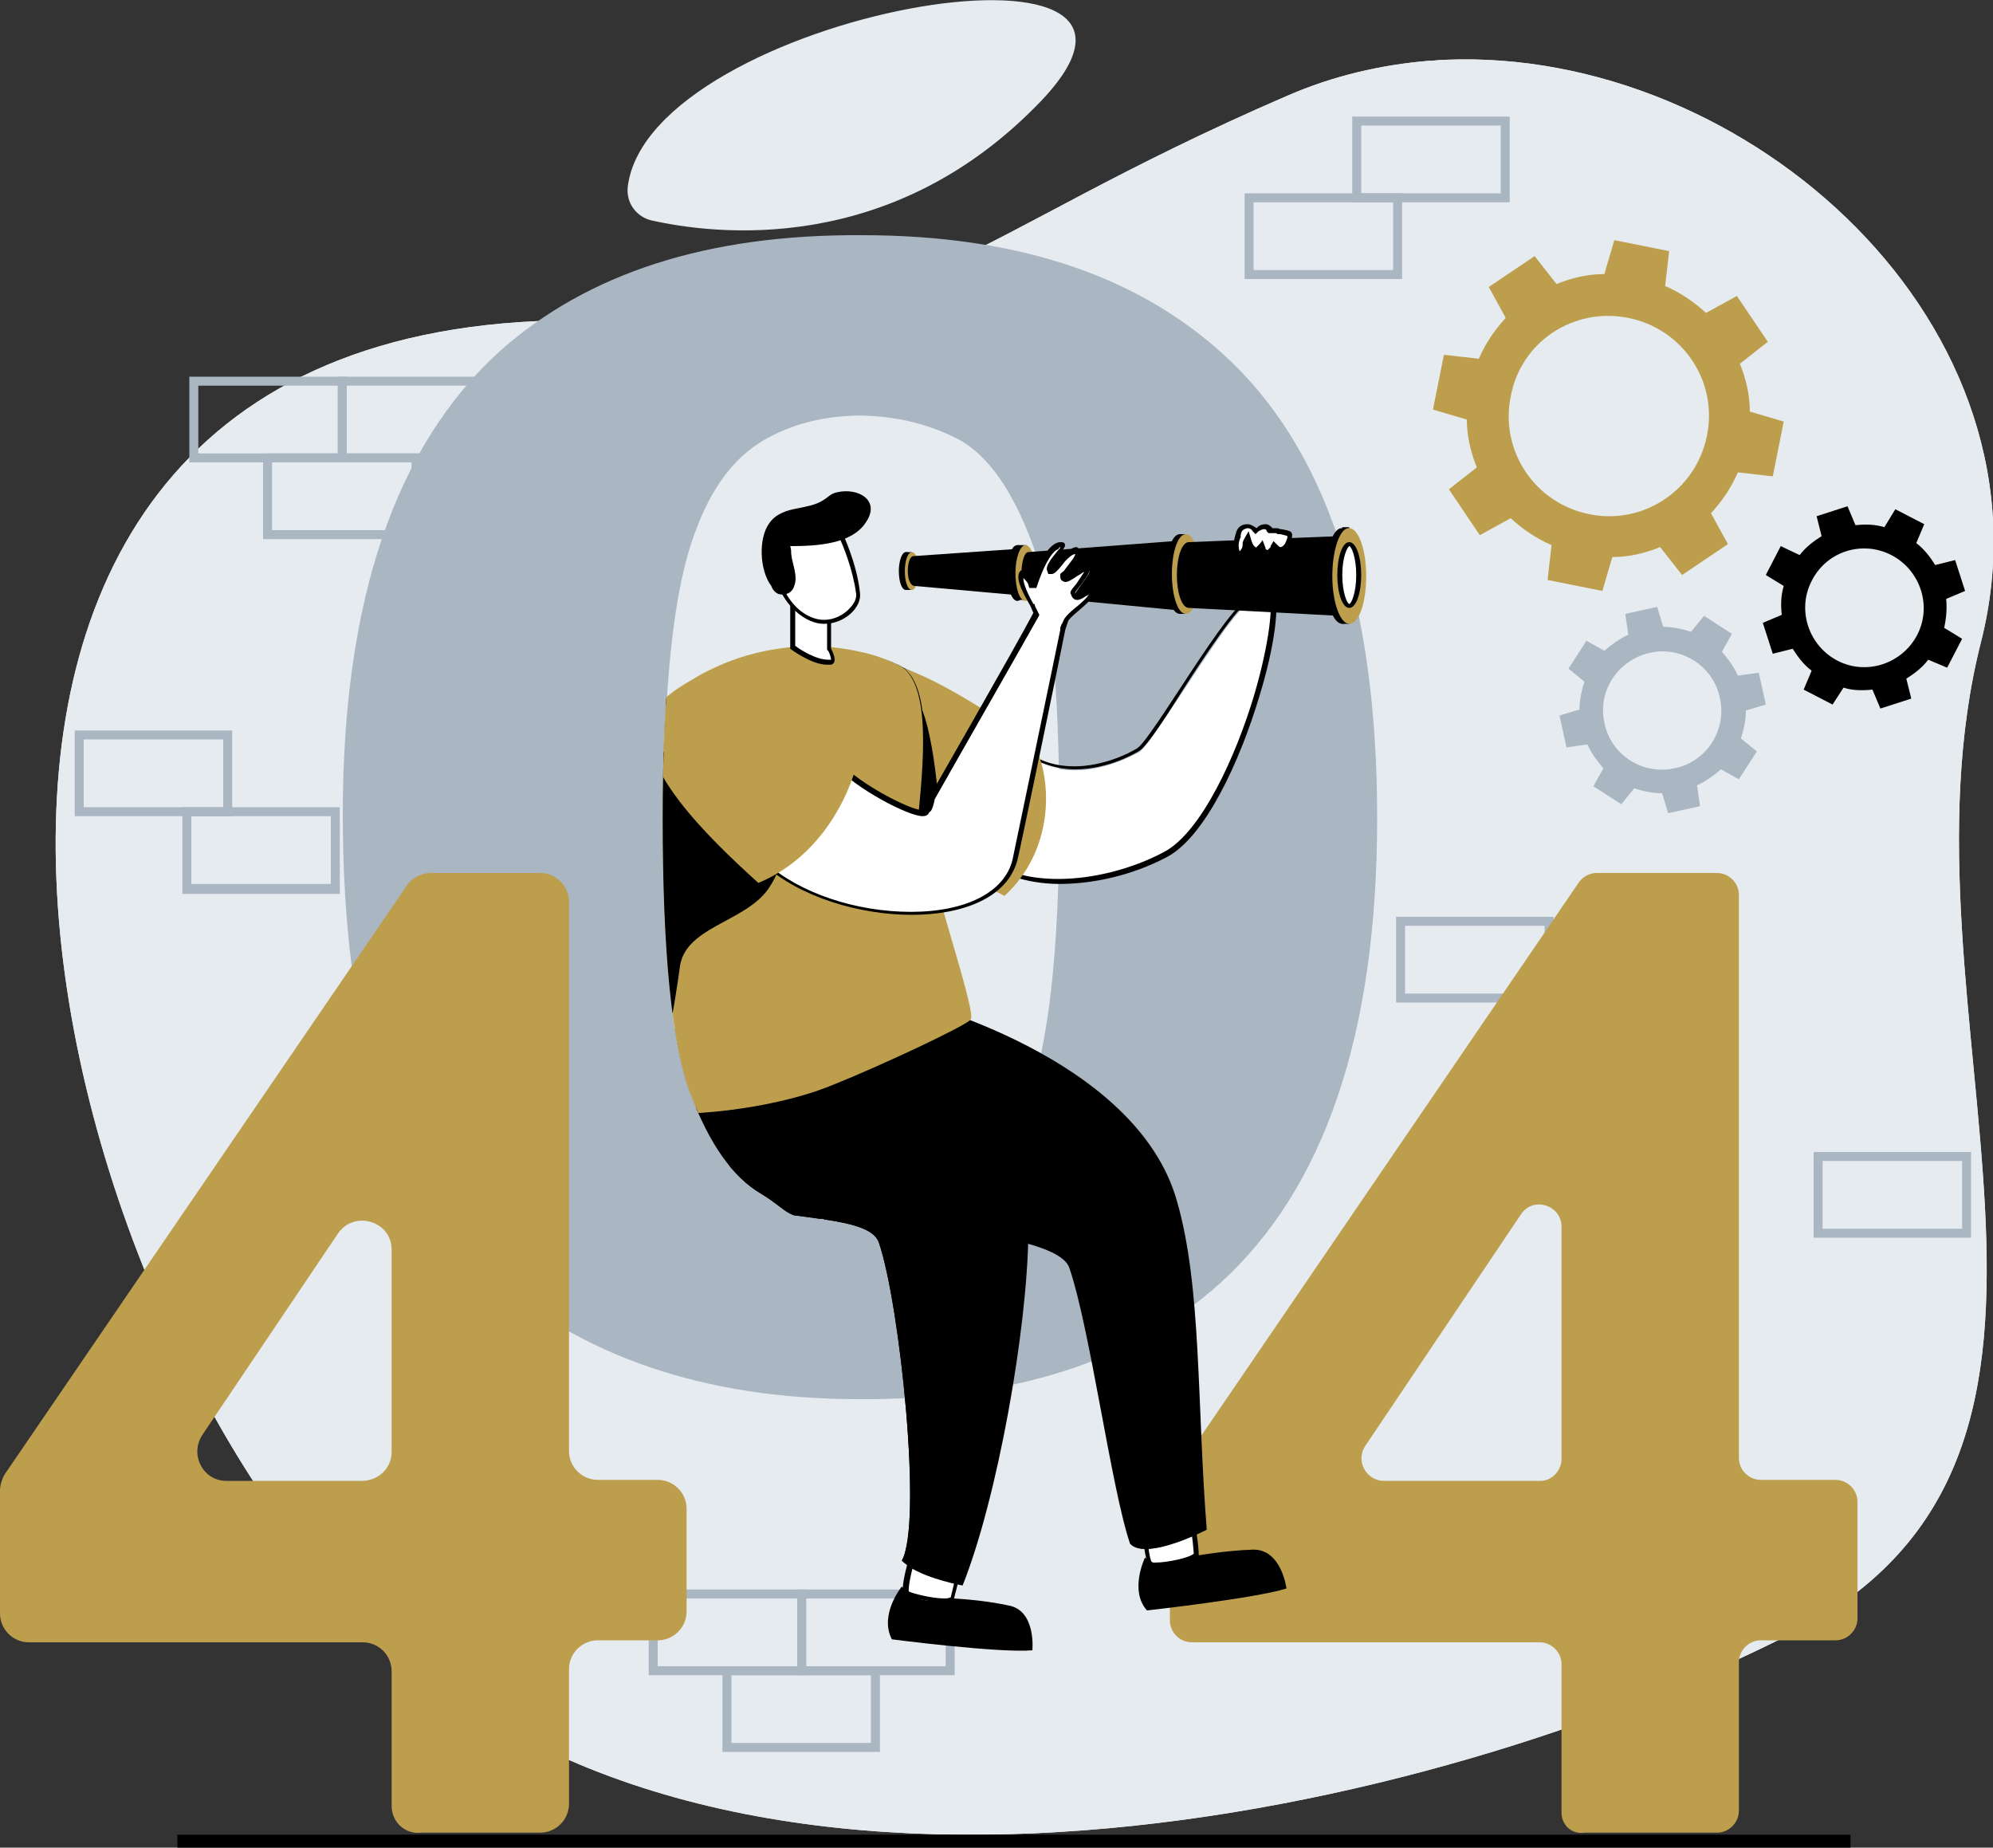
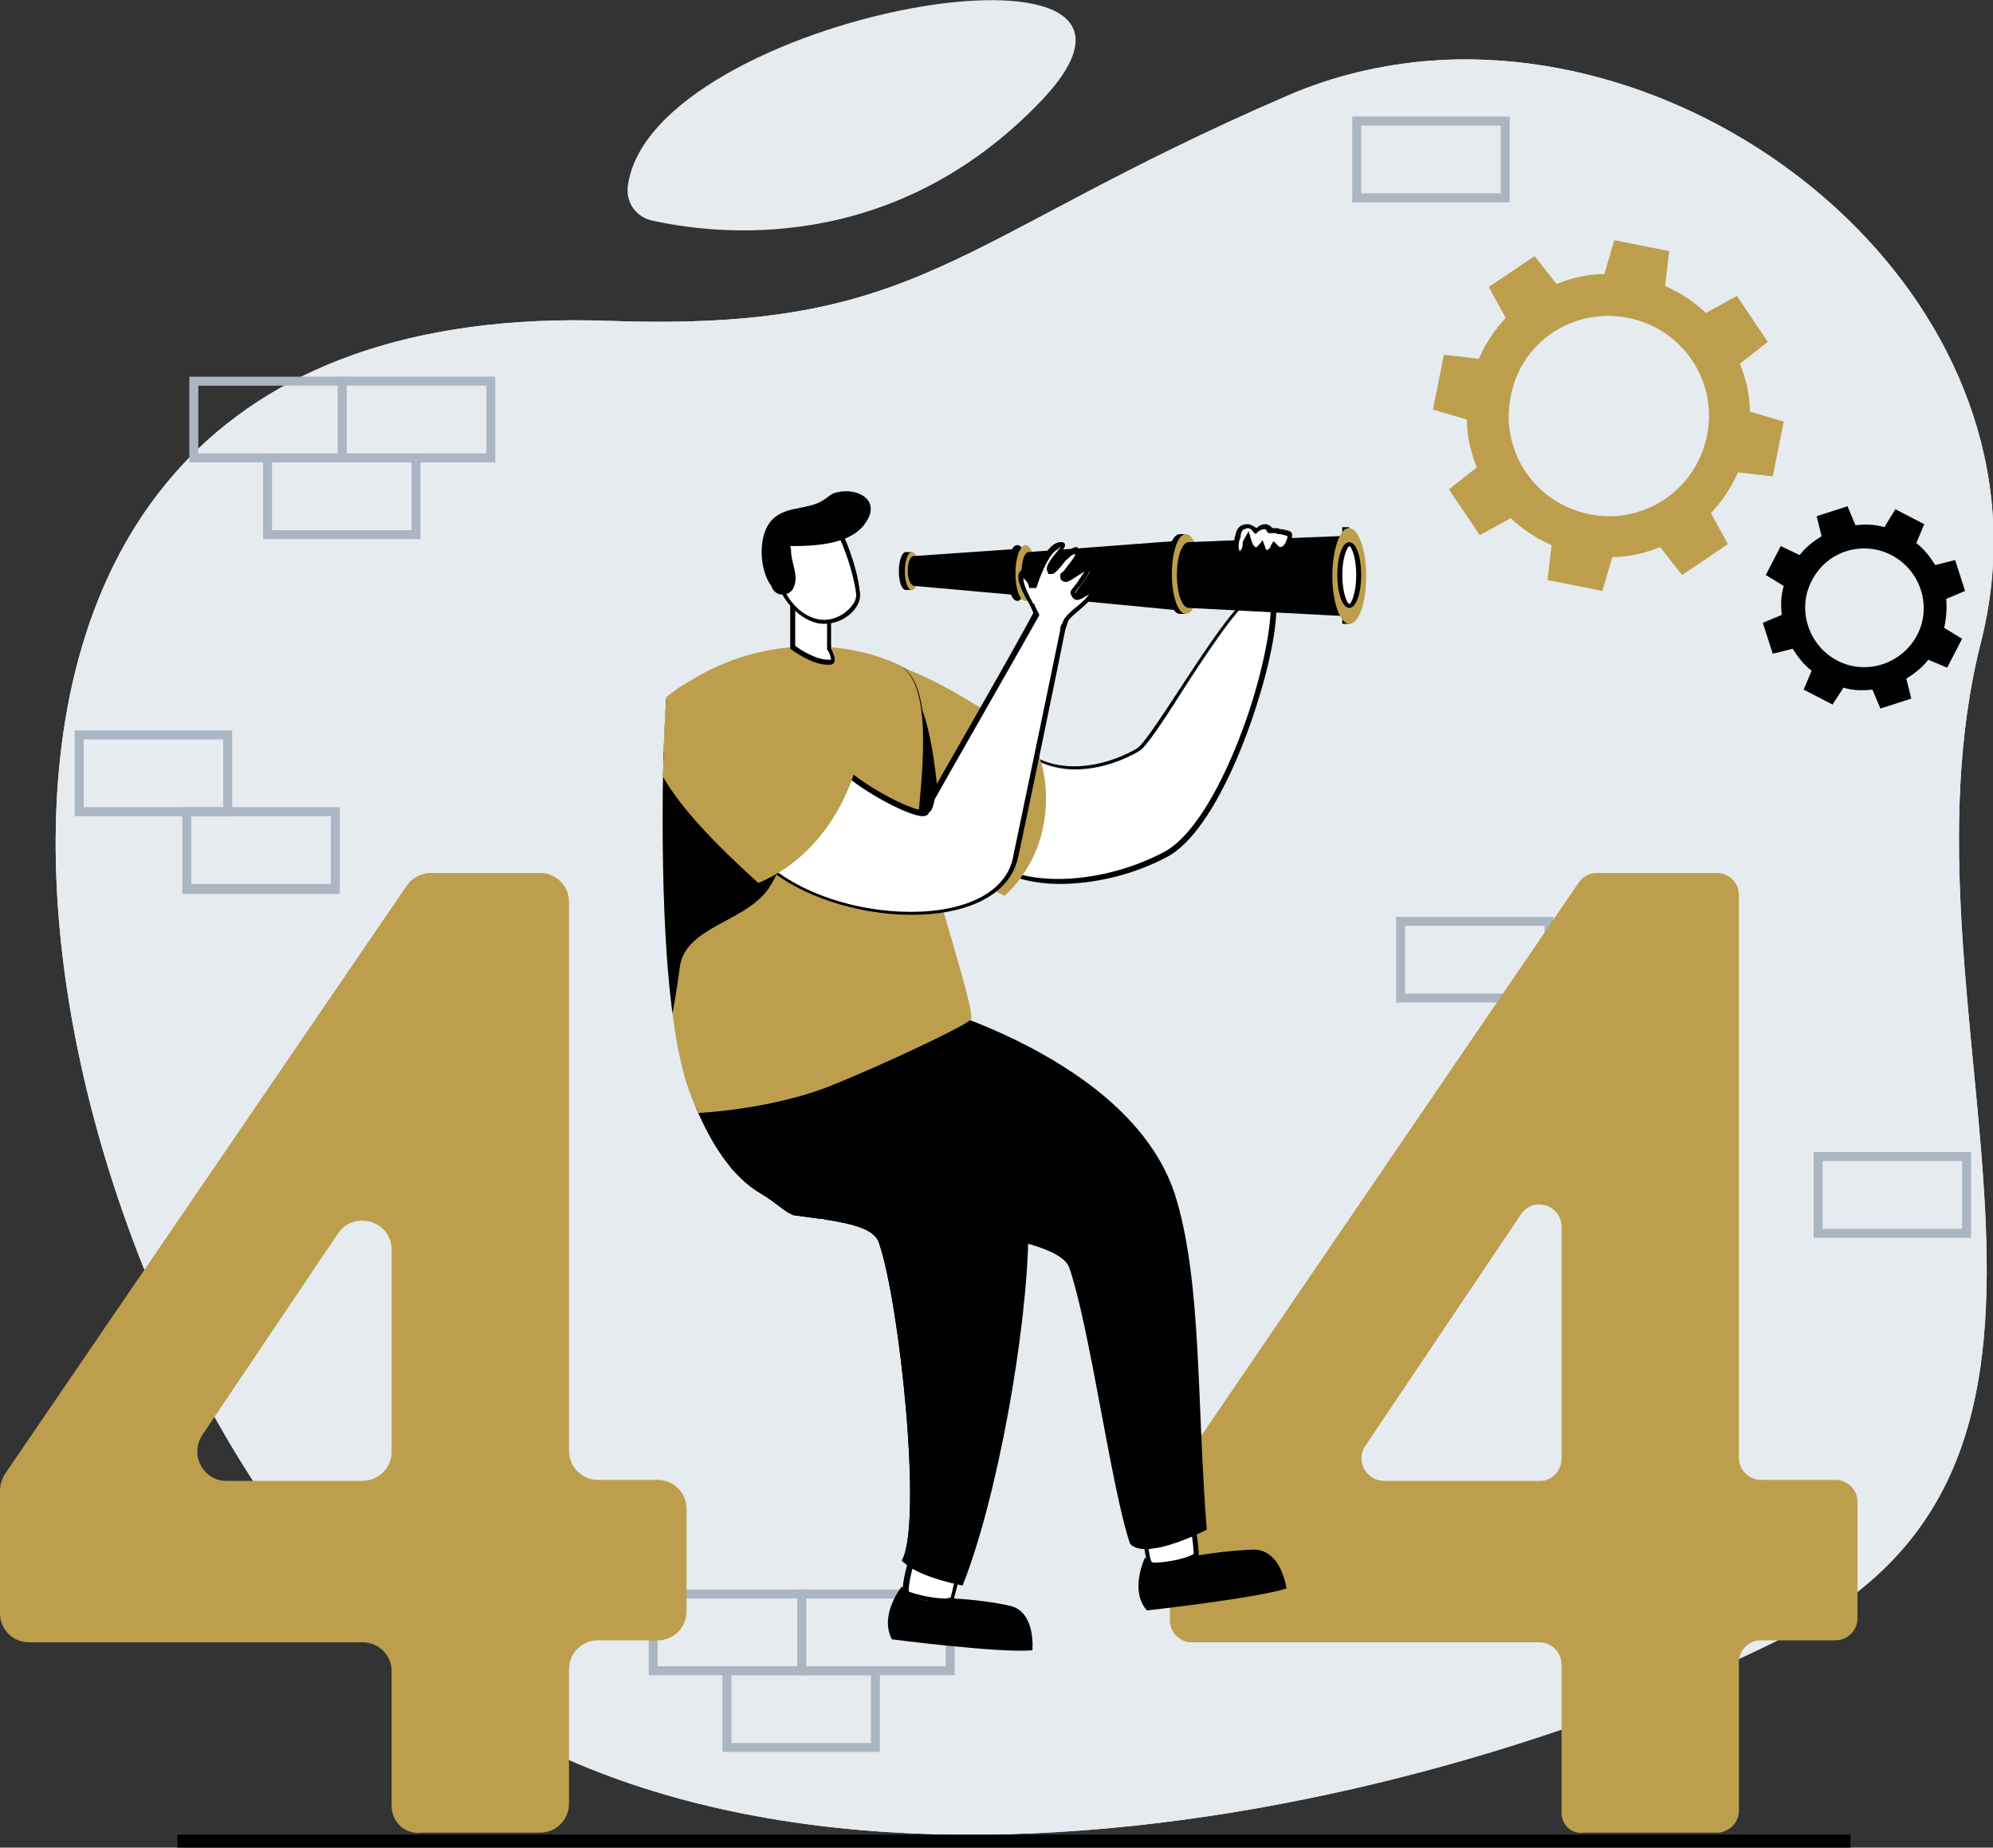
<svg xmlns="http://www.w3.org/2000/svg" xmlns:xlink="http://www.w3.org/1999/xlink" version="1.1" id="Layer_1" x="0px" y="0px" viewBox="0 0 200 185.4" style="enable-background:new 0 0 200 185.4;" xml:space="preserve">
  <rect x="0" y="0" width="200" height="185.4" fill="#333333" stroke="none" />
  <style type="text/css">
	.st0{fill:#E6EBF0;}
	.st1{fill:#AAB6C2;}
	.st2{fill:#BC9E4D;}
	.st3{clip-path:url(#SVGID_00000104693632005379312950000007309498940376821380_);}
	.st4{fill:#FFFFFF;}
</style>
  <g>
    <g>
      <g>
        <path class="st0" d="M37.8,163.9c35.9,34.4,106.1,18.3,142,0c35.9-18.3,9.5-62.2,19-99.5C206.8,32.7,175.3,4.7,145,6     c-0.5,0-1.1,0.1-1.6,0.1c-4.8,0.4-9.6,1.5-14.2,3.5C95.4,24.2,92.7,33.3,61.2,32.2C-20,29.3,1.9,129.5,37.8,163.9z" />
        <g>
          <defs>
            <path id="SVGID_1_" d="M37.8,163.9c35.9,34.4,106.1,18.3,142,0c35.9-18.3,9.5-62.2,19-99.5C206.8,32.7,175.3,4.7,145,6       c-0.5,0-1.1,0.1-1.6,0.1c-4.8,0.4-9.6,1.5-14.2,3.5C95.4,24.2,92.7,33.3,61.2,32.2C-20,29.3,1.9,129.5,37.8,163.9z" />
          </defs>
          <use xlink:href="#SVGID_1_" style="overflow:visible;fill:#E6EBF0;" />
          <clipPath id="SVGID_00000150802534136845036360000008840785717907094161_">
            <use xlink:href="#SVGID_1_" style="overflow:visible;" />
          </clipPath>
        </g>
        <path class="st0" d="M63,18.7c-0.2,1.6,0.8,3,2.3,3.4c6.2,1.4,24.2,3.8,39.3-12.1C122.1-8.6,65.2,1.4,63,18.7z" />
      </g>
      <g>
        <rect x="17.8" y="184.1" width="167.9" height="1.3" />
      </g>
      <g>
        <g>
          <g>
            <path class="st1" d="M151.5,20.3h-15.8v-8.6h15.8V20.3z M136.6,19.4h14v-6.8h-14V19.4z" />
          </g>
          <g>
-             <path class="st1" d="M140.7,28h-15.8v-8.6h15.8V28z M125.8,27.1h14v-6.8h-14V27.1z" />
-           </g>
+             </g>
        </g>
        <g>
          <path class="st1" d="M155.9,100.6h-15.8V92h15.8V100.6z M141,99.7h14v-6.8h-14V99.7z" />
        </g>
        <g>
          <path class="st1" d="M197.8,124.2H182v-8.6h15.8V124.2z M182.9,123.3h14v-6.8h-14V123.3z" />
        </g>
        <g>
          <g>
            <path class="st1" d="M95.7,168.1H80v-8.6h15.8V168.1z M80.9,167.2h14v-6.8h-14V167.2z" />
          </g>
          <g>
            <path class="st1" d="M80.9,168.1H65.1v-8.6h15.8V168.1z M66,167.2h14v-6.8H66V167.2z" />
          </g>
          <g>
            <path class="st1" d="M88.3,175.8H72.5v-8.6h15.8V175.8z M73.4,174.9h14v-6.8h-14V174.9z" />
          </g>
        </g>
        <g>
          <g>
            <g>
              <path class="st1" d="M23.3,81.9H7.5v-8.6h15.8V81.9z M8.4,81h14v-6.8h-14V81z" />
            </g>
            <g>
              <path class="st1" d="M34.1,89.7H18.3V81h15.8V89.7z M19.2,88.7h14v-6.8h-14V88.7z" />
            </g>
          </g>
          <g>
            <g>
              <path class="st1" d="M49.6,46.4H33.9v-8.6h15.8V46.4z M34.8,45.5h14v-6.8h-14V45.5z" />
            </g>
            <g>
              <path class="st1" d="M34.8,46.4H19v-8.6h15.8V46.4z M19.9,45.5h14v-6.8h-14V45.5z" />
            </g>
            <g>
              <path class="st1" d="M42.2,54.1H26.4v-8.6h15.8V54.1z M27.3,53.2h14v-6.8h-14V53.2z" />
            </g>
          </g>
        </g>
      </g>
    </g>
    <g>
      <g>
-         <path class="st1" d="M86.5,23.6c15.5,0,27.5,4,36.2,11.9c10.4,9.4,15.5,24.9,15.5,46.6c0,21.7-5.3,37.2-15.8,46.7     c-8.7,7.8-20.7,11.7-36.2,11.6c-15.5,0-28.1-4.3-37.6-12.9c-9.5-8.6-14.2-23.9-14.2-45.8c0-21.5,5.3-37,15.8-46.5     C59,27.4,71,23.5,86.5,23.6z M86.5,41.7c-3.7,0-7,0.8-9.9,2.5c-2.9,1.7-5.2,4.7-6.8,9.1C67.6,59,66.6,68.6,66.6,82     c0,13.4,0.9,22.7,2.8,27.7c1.9,5,4.2,8.4,7.1,10c2.9,1.7,6.2,2.5,9.9,2.5c3.7,0,7-0.8,9.9-2.5c2.9-1.7,5.2-4.7,6.8-9.1     c2.1-5.6,3.2-15.1,3.2-28.6c0-13.4-0.9-22.7-2.8-27.7c-1.9-5-4.2-8.4-7.1-10.1C93.4,42.6,90.2,41.8,86.5,41.7z" />
        <path class="st2" d="M39.3,181.2v-13.5c0-1.6-1.3-2.9-2.9-2.9H2.9c-1.6,0-2.9-1.3-2.9-2.9v-12.3c0-0.6,0.2-1.2,0.5-1.7l40.3-59     c0.5-0.8,1.5-1.3,2.4-1.3h11c1.6,0,2.9,1.3,2.9,2.9v55.1c0,1.6,1.3,2.9,2.9,2.9h6c1.6,0,2.9,1.3,2.9,2.9v10.3     c0,1.6-1.3,2.9-2.9,2.9h-6c-1.6,0-2.9,1.3-2.9,2.9v13.5c0,1.6-1.3,2.9-2.9,2.9H42.3C40.6,184.1,39.3,182.8,39.3,181.2z      M39.3,145.7v-20.3c0-2.9-3.8-4-5.4-1.6L20.3,144c-1.3,2,0.1,4.6,2.4,4.6h13.6C38,148.6,39.3,147.3,39.3,145.7z" />
        <path class="st2" d="M156.7,181.9V167c0-1.2-1-2.2-2.2-2.2h-34.9c-1.2,0-2.2-1-2.2-2.2v-13.2c0-0.4,0.1-0.9,0.4-1.3l40.6-59.5     c0.4-0.6,1.1-1,1.8-1h12.1c1.2,0,2.2,1,2.2,2.2v56.5c0,1.2,1,2.2,2.2,2.2h7.5c1.2,0,2.2,1,2.2,2.2v11.7c0,1.2-1,2.2-2.2,2.2h-7.5     c-1.2,0-2.2,1-2.2,2.2v14.9c0,1.2-1,2.2-2.2,2.2H159C157.7,184.1,156.7,183.1,156.7,181.9z M156.7,146.4v-23.3     c0-2.2-2.9-3.1-4.1-1.2L137,145.1c-1,1.5,0.1,3.5,1.9,3.5h15.7C155.7,148.6,156.7,147.6,156.7,146.4z" />
        <g>
          <defs>
            <path id="SVGID_00000029045341765311504290000014122862136132983719_" d="M146.6,64.8c1.9,5-18.5,16.8-18.6,30.2       c0,13.4,9.1,66.3,7,71.9c-1.6,4.4-45.8,1-48.7,2.7c-2.9,1.7-0.1-47.3-3.8-47.3c-3.7,0-3.3-0.8-6.1-2.5c-2.9-1.7-5.2-5-7.1-10       c-1.9-5-2.8-14.3-2.8-27.7c0-13.4,1.1-23,3.2-28.6c1.6-4.4,3.9-7.4,6.8-9.1c2.9-1.7,6.2-2.5,9.9-2.5c3.7,0,51.6,2,54.4,3.7       C143.8,47.2,144.7,59.8,146.6,64.8z" />
          </defs>
          <clipPath id="SVGID_00000176022284217079004730000011851786601891172520_">
            <use xlink:href="#SVGID_00000029045341765311504290000014122862136132983719_" style="overflow:visible;" />
          </clipPath>
          <g style="clip-path:url(#SVGID_00000176022284217079004730000011851786601891172520_);">
            <g>
              <g>
                <path class="st4" d="M125.1,60.7L125.1,60.7c-0.2-0.2-0.4-0.3-0.6-0.5c-0.4-0.4-0.8-0.8-1.1-1.2c-0.2-0.3-0.3-0.6-0.3-0.9         c0.1-0.5,0.3-1.1,0.6-1.6c0.1-0.2,0.2-0.3,0.3-0.3c0,0,0.1,0,0.1,0c0.2,0.1,0.3,0.3,0.3,0.6c0,0.2,0,0.3-0.1,0.4         c-0.1,0.4-0.2,0.7,0.3,1.3c0.1,0.1,0.2,0.2,0.3,0.3c0.1,0.1,0.2,0.2,0.3,0.3c0.3,0.4,0.4,0.9,0.3,1.2         C125.5,60.5,125.4,60.7,125.1,60.7L125.1,60.7z" />
                <path d="M124.1,56.5L124.1,56.5c0.1,0,0.2,0.2,0.2,0.4c0,0.1,0,0.3-0.1,0.4c-0.1,0.4-0.2,0.8,0.4,1.5         c0.1,0.1,0.2,0.2,0.3,0.3c0.1,0.1,0.2,0.2,0.3,0.3c0.2,0.3,0.4,0.7,0.3,1c0,0.1-0.1,0.2-0.2,0.2c-0.2-0.1-0.3-0.3-0.5-0.4         c-0.4-0.4-0.8-0.8-1.1-1.2c-0.2-0.3-0.3-0.5-0.3-0.7c0-0.5,0.3-1,0.6-1.5C124,56.5,124.1,56.5,124.1,56.5L124.1,56.5z          M124.1,56c-0.2,0-0.4,0.2-0.5,0.4c-0.3,0.5-0.6,1.1-0.7,1.7c0,0.4,0.1,0.7,0.3,1c0.5,0.6,1.1,1.2,1.7,1.7c0,0,0.1,0,0.1,0         c0,0,0,0,0,0c0,0,0.1,0,0.1,0c0,0,0,0,0,0c0.9-0.3,0.7-1.4,0.3-2c-0.2-0.2-0.4-0.4-0.5-0.6c-0.6-0.7-0.2-1-0.2-1.6         c0-0.3-0.1-0.7-0.4-0.8C124.2,56.1,124.1,56,124.1,56L124.1,56z" />
              </g>
              <g>
                <path class="st4" d="M106.2,88.5c-1.7,0-3.2-0.2-4.4-0.6c-0.5-0.2-1-0.4-1.4-0.7c-0.8-0.5-1.5-0.9-2.2-1.2         c-1.4-0.7-2.6-1.3-3.2-2.4c-0.9-1.7-1.3-3-1.3-3c-2-3.3-6.9-12-5.9-13.7c0.1-0.1,0.2-0.2,0.5-0.2l0.1,0         c2.2,0.2,7.2,3.3,14.1,8.8c0.2,0.1,0.3,0.2,0.3,0.2c1.5,1.1,3.2,1.6,5.1,1.6c3.3,0,6.1-1.7,6.4-1.8c0.6-0.4,2-2.5,4.2-5.8         c2.4-3.6,5.9-9.1,6.9-9.1l0.2,0.1l0.2-0.2c0.4-0.6,1.3-1.5,1.7-1.5c0,0,0.1,0,0.2,0.2c0.6,1.4,0,5.7-1.4,10.6         c-1.8,6.1-5.3,14-9.2,16C113.6,87.5,109.7,88.5,106.2,88.5z" />
                <path d="M127.3,59.1C127.4,59.1,127.4,59.1,127.3,59.1c0.6,1.4,0,5.7-1.4,10.5c-1.8,6.1-5.3,13.9-9.1,15.9         c-3.2,1.7-7.1,2.7-10.6,2.7c-1.6,0-3.1-0.2-4.3-0.6c-0.5-0.2-1-0.4-1.4-0.7c-0.8-0.5-1.5-0.9-2.3-1.3         c-1.4-0.7-2.5-1.3-3.1-2.3c-0.9-1.7-1.2-2.9-1.2-3l0-0.1l0-0.1c-2.7-4.4-6.7-11.9-5.9-13.4c0-0.1,0.1-0.1,0.3-0.1         c0,0,0.1,0,0.1,0c2.2,0.2,7.3,3.3,14,8.7c0.2,0.1,0.3,0.2,0.3,0.2c1.5,1.1,3.3,1.7,5.2,1.7c3.4,0,6.2-1.7,6.5-1.9         c0.6-0.4,2-2.4,4.2-5.9c2.1-3.3,5.7-8.7,6.7-9l0.3,0.2l0.3-0.4C126.3,59.8,127.1,59.1,127.3,59.1L127.3,59.1z M127.4,58.7         c-0.7,0-1.9,1.6-1.9,1.6c0,0-0.1-0.1-0.2-0.1c-1.8,0-9.7,14-11.2,14.9c-0.8,0.5-3.4,1.8-6.3,1.8c-1.6,0-3.4-0.4-4.9-1.6         c-0.4-0.3-10.7-8.7-14.5-9c0,0-0.1,0-0.1,0c-3.5,0,5.2,14.2,5.2,14.2s0.3,1.3,1.3,3.1c0.9,1.7,3.2,2.3,5.5,3.7         c0.4,0.3,0.9,0.5,1.5,0.7c1.2,0.4,2.8,0.7,4.5,0.7c3.3,0,7.2-0.8,10.8-2.7c3.8-2,7.3-9.5,9.3-16.2c1.5-4.9,2.1-9.3,1.4-10.8         C127.7,58.8,127.5,58.7,127.4,58.7L127.4,58.7z" />
              </g>
              <path class="st2" d="M90.7,75.7c1.4,2.7,2.8,4.9,2.8,4.9s-1.9,3-1,4.7c0.5,0.8,1.5,1.5,2.7,2.1c1.7,0.8,3.8,1.5,5.6,2.5        c4.8-4.4,5-11.3,2.9-15.4c-5-3.4-11.6-7.7-15.4-8C86,66.2,88.4,71.5,90.7,75.7z" />
              <g>
                <path d="M90.2,57.3c0,1.1,0.3,1.9,0.7,1.9c0.4,0,0.7-0.9,0.7-1.9c0-1.1-0.3-1.9-0.7-1.9C90.5,55.4,90.2,56.3,90.2,57.3z" />
                <rect x="90.9" y="55.4" width="0.6" height="3.8" />
                <g>
                  <path class="st2" d="M90.8,57.3c0,1.1,0.3,1.9,0.7,1.9c0.4,0,0.7-0.9,0.7-1.9c0-1.1-0.3-1.9-0.7-1.9          C91.1,55.4,90.8,56.3,90.8,57.3z" />
                </g>
                <path d="M101.8,55.1C101.8,55.1,101.7,55.1,101.8,55.1l-10.1,0.7v0c-0.4,0-0.6,0.7-0.6,1.5c0,0.9,0.3,1.5,0.7,1.5         c0,0,0,0,0,0l10.1,0.9c0.5,0,0.8-1.1,0.8-2.4C102.6,56.2,102.2,55.1,101.8,55.1z" />
                <rect x="134.7" y="52.9" width="0.7" height="9.7" />
                <polygon points="134.7,57.8 134.7,57.7 134.7,57.8 134.7,57.8        " />
                <rect x="118.4" y="53.6" width="0.6" height="8" />
                <g>
                  <g>
                    <path d="M101.1,57.5c0,1.5,0.4,2.8,1,2.8c0.5,0,1-1.2,1-2.8c0-1.5-0.4-2.8-1-2.8C101.5,54.7,101.1,55.9,101.1,57.5z" />
-                     <rect x="102.1" y="54.7" width="0.9" height="5.5" />
                  </g>
                  <g>
                    <path class="st2" d="M101.9,57.5c0,1.5,0.4,2.8,1,2.8c0.5,0,1-1.2,1-2.8c0-1.5-0.4-2.8-1-2.8           C102.4,54.7,101.9,55.9,101.9,57.5z" />
                  </g>
                </g>
                <path d="M117.8,54.3C117.8,54.3,117.8,54.3,117.8,54.3l-14.6,1.1c-0.4,0-0.7,1-0.7,2.2s0.3,2.2,0.7,2.2l14.6,1.4         c0.7,0,1.2-1.5,1.2-3.4C119,55.8,118.5,54.3,117.8,54.3z" />
                <path d="M117,57.6c0,2.2,0.6,4,1.4,4c0.8,0,1.4-1.8,1.4-4c0-2.2-0.6-4-1.4-4C117.6,53.6,117,55.4,117,57.6z" />
                <g>
                  <path class="st2" d="M117.6,57.6c0,2.2,0.6,4,1.4,4c0.8,0,1.4-1.8,1.4-4c0-2.2-0.6-4-1.4-4          C118.2,53.6,117.6,55.4,117.6,57.6z" />
                </g>
                <path d="M134.4,53.8l-15.1,0.6v0l0,0c-0.7,0-1.2,1.5-1.2,3.3c0,1.8,0.5,3.3,1.2,3.3l15.2,0.8c0.8,0,1.4-1.8,1.4-4         C135.8,55.5,135.2,53.8,134.4,53.8z" />
-                 <path d="M133,57.8c0,2.7,0.8,4.8,1.7,4.8c1,0,1.7-2.2,1.7-4.8c0-2.7-0.8-4.8-1.7-4.8C133.8,52.9,133,55.1,133,57.8z" />
                <g>
                  <path class="st2" d="M133.7,57.8c0,2.7,0.8,4.8,1.7,4.8c1,0,1.7-2.2,1.7-4.8c0-2.7-0.8-4.8-1.7-4.8          C134.5,52.9,133.7,55.1,133.7,57.8z" />
                </g>
                <g>
                  <path class="st4" d="M135.4,60.9c-0.4,0-1-1.2-1-3.1c0-1.9,0.6-3.1,1-3.1c0.4,0,1,1.2,1,3.1          C136.4,59.7,135.8,60.9,135.4,60.9z" />
                  <path d="M135.4,54.8c0.2,0,0.7,1.1,0.7,2.9c0,1.8-0.5,2.9-0.7,2.9c-0.2,0-0.7-1.1-0.7-2.9C134.7,55.9,135.2,54.9,135.4,54.8          L135.4,54.8z M135.4,54.4c-0.7,0-1.2,1.5-1.2,3.3c0,1.8,0.5,3.3,1.2,3.3c0.7,0,1.2-1.5,1.2-3.3          C136.6,55.9,136.1,54.4,135.4,54.4L135.4,54.4z" />
                </g>
              </g>
              <g>
                <path class="st4" d="M124.3,55.4c0,0-0.1,0-0.1,0c0,0-0.1-0.1-0.1-0.1c-0.2-0.3-0.2-1,0.1-1.6c0.2-0.6,0.5-0.9,1-0.9         c0,0,0,0,0,0c0.3,0,0.6,0.1,0.8,0.4l0.1,0.2l0.2-0.1c0.3-0.2,0.5-0.3,0.7-0.3c0.2,0,0.4,0.1,0.5,0.2l0.1,0.1l0.1,0.1l0.2,0         c0.1,0,0.1,0,0.2,0c0.1,0,0.2,0,0.2,0c0.1,0,0.1,0,0.2,0.1l0,0l0.1,0c0.9,0.2,0.9,0.2,0.8,0.8c-0.1,0.5-0.5,0.9-0.9,0.9l0,0         c-0.2,0-0.4-0.1-0.5-0.3l-0.2-0.2l-0.2,0.2c-0.1,0.2-0.2,0.2-0.2,0.3c-0.1,0.1-0.2,0.1-0.3,0.1c-0.2,0-0.3-0.1-0.4-0.3         l-0.2-0.5l-0.3,0.3c-0.1,0.1-0.2,0.2-0.3,0.2c-0.1,0-0.2,0-0.3-0.1c-0.2-0.2-0.4-0.4-0.4-0.7l-0.1-0.6l-0.3,0.6l0,0.1         c0,0.3-0.1,0.7-0.2,0.8C124.5,55.3,124.4,55.4,124.3,55.4z" />
                <path d="M125.2,53L125.2,53c0.2,0,0.4,0.1,0.5,0.3l0.3,0.3l0.3-0.3l0,0l0,0c0.2-0.1,0.4-0.2,0.5-0.2c0.1,0,0.2,0,0.3,0.1         c0,0,0,0,0,0.1l0.2,0.2l0.3,0c0.1,0,0.1,0,0.2,0c0.1,0,0.1,0,0.2,0c0.1,0,0.1,0,0.2,0.1l0.1,0l0.1,0c0,0,0,0,0.1,0l0,0         c0.3,0.1,0.5,0.1,0.7,0.2c0,0.1,0,0.2-0.1,0.4c-0.1,0.4-0.4,0.7-0.6,0.7c-0.1,0-0.2-0.1-0.3-0.2l-0.4-0.4l-0.3,0.5l0,0.1         c-0.1,0.1-0.1,0.1-0.2,0.2c0,0-0.1,0.1-0.1,0.1c-0.1,0-0.1-0.1-0.2-0.1c0,0,0-0.1,0-0.1l-0.3-0.8l-0.5,0.7         c0,0-0.1,0.1-0.1,0.1c0,0-0.1,0-0.1-0.1c-0.2-0.1-0.3-0.3-0.4-0.6l-0.3-1l-0.5,0.9c0,0-0.1,0.2-0.1,0.3c0,0.3,0,0.5-0.2,0.7         c0,0.1-0.1,0.1-0.1,0.1c0,0,0,0,0,0c-0.1-0.2-0.2-0.8,0.1-1.4l0,0l0,0C124.5,53.3,124.7,53.1,125.2,53L125.2,53L125.2,53z          M125.2,52.6C125.1,52.6,125.1,52.6,125.2,52.6c-0.8,0-1.1,0.5-1.2,1c-0.3,0.8-0.2,1.9,0.2,2c0.1,0,0.1,0,0.1,0         c0.6,0,0.8-0.7,0.7-1.2c0,0,0,0,0-0.1c0.1,0.3,0.2,0.6,0.5,0.8c0.1,0.1,0.3,0.2,0.4,0.2c0.2,0,0.4-0.1,0.5-0.3         c0,0,0,0.1,0.1,0.1c0.1,0.3,0.3,0.4,0.6,0.4c0.2,0,0.3-0.1,0.4-0.2c0.1-0.1,0.2-0.2,0.3-0.3c0.2,0.2,0.4,0.3,0.7,0.3         c0.5,0,1-0.5,1.1-1.1c0.2-0.9,0-0.9-1-1.1c0,0,0,0-0.1,0c-0.1,0-0.2-0.1-0.3-0.1c-0.1,0-0.2,0-0.3,0c-0.1,0-0.1,0-0.2,0         c0,0-0.1-0.1-0.1-0.1c-0.2-0.2-0.4-0.3-0.6-0.3c-0.3,0-0.6,0.1-0.8,0.3c0,0,0,0-0.1,0.1C125.8,52.8,125.5,52.6,125.2,52.6         L125.2,52.6z" />
              </g>
            </g>
            <g>
              <path d="M88.6,75.9c0,0,2.7-7.7,4-4.5c1.3,3.3,2.3,13.3,1.4,16.9c-0.7,2.8-0.9,3.3-0.9,3.3c0,0,0,0,0,0l-2-3        c0,0-2.1-3.3-1.8-4.1C89.6,83.7,88.6,75.9,88.6,75.9z" />
            </g>
            <g>
              <g>
                <path class="st4" d="M115.9,157.1c-0.4,0-0.4,0-0.5,0c-0.3-0.2-0.7-2.9-0.7-4.1c0.4-0.3,3-0.9,4.1-0.9c0.3,0,0.4,0,0.4,0         c0.3,0.3,0.6,2.8,0.7,4C120,156.4,117.6,157.1,115.9,157.1L115.9,157.1z" />
                <path d="M119,152.2c0.1,0,0.2,0,0.2,0c0.3,0.4,0.5,2.5,0.6,3.7c-0.4,0.4-2.6,0.9-3.9,0.9c-0.2,0-0.3,0-0.3,0         c-0.3-0.4-0.5-2.7-0.6-3.8C115.7,152.8,117.9,152.2,119,152.2L119,152.2z M119,151.8c-1.3,0-4.4,0.8-4.4,1.1         c0,0.8,0.3,4,0.8,4.4c0.1,0.1,0.3,0.1,0.6,0.1c1.3,0,4.3-0.6,4.3-1.3c0-0.7-0.3-3.7-0.8-4.1         C119.4,151.8,119.2,151.8,119,151.8L119,151.8z" />
              </g>
            </g>
            <g>
              <path d="M114.9,156.3c0,0-1.6,3.3,0.2,5.3c0,0,10.8-1.2,14-2.2c0,0-0.5-4-3.4-3.9c-2.8,0.1-5.6,0.6-5.6,0.6        S117.3,158.2,114.9,156.3z" />
            </g>
            <g>
              <path d="M78.9,115.3c3,5.2,12.8,6.9,20.1,8.5c4.4,0.9,7.8,1.8,8.4,3.4c2.1,6.1,4.2,22.1,6.1,27.7c0.6,0.7,1.9,0.6,3.2,0.3        c2.1-0.5,4.4-1.7,4.4-1.7c-1-12.6-0.5-24.4-3-33c-4.1-14.5-26.7-20.1-26.7-20.1C87.3,96.3,73.6,106.1,78.9,115.3z" />
            </g>
            <g>
              <g>
                <path class="st4" d="M94.7,160.5c-1.4,0-3.6-0.6-3.8-0.8c-0.2-0.3,0.4-3,0.8-4.1c0,0,0.1,0,0.3,0c1.3,0,4,0.4,4.2,0.8         c0.2,0.4-0.4,2.8-0.8,4C95.5,160.4,95.3,160.5,94.7,160.5L94.7,160.5z" />
                <path d="M92,155.9c1.3,0,3.6,0.4,4.1,0.7c0.1,0.5-0.4,2.5-0.7,3.7c-0.1,0-0.2,0.1-0.6,0.1c-1.3,0-3.2-0.5-3.6-0.7         c-0.1-0.5,0.4-2.7,0.8-3.7C91.9,155.9,92,155.9,92,155.9L92,155.9z M92,155.4c-0.3,0-0.4,0-0.5,0.1c-0.3,0.8-1.2,3.9-0.8,4.4         c0.2,0.3,2.6,0.9,4,0.9c0.5,0,0.9-0.1,1-0.3c0.2-0.7,1-3.6,0.7-4.1C96.2,155.8,93.2,155.4,92,155.4L92,155.4z" />
              </g>
            </g>
            <g>
              <path d="M85.8,112.1c2.4,2.3,5.2,4.1,7.7,6.3c1.9,1.7,3.7,3.5,5.4,5.4c4.4,0.9,7.8,1.8,8.4,3.4c2.1,6.1,4.2,22.1,6.1,27.7        c0.6,0.7,1.9,0.6,3.2,0.3c0.2-1,0.1-2,0.1-3c0-2.9-0.5-5.9-1.2-8.7c-1.4-5.7-3.5-11.6-6.2-16.8c-1.5-2.9-2.9-5.4-3.8-8.6        c-0.5-2.1-1.2-4.1-2.6-5.8c-3.5-4.3-9.5-5.2-14-8c0,0-0.1,0-0.1-0.1c0-0.3-0.3-0.5-0.6-0.4C84.2,105.1,82.3,108.7,85.8,112.1z        " />
            </g>
            <g>
              <path d="M90.5,159.2c0,0-2.3,2.8-1,5.3c0,0,10.8,1.4,14.1,1.1c0,0,0.4-4-2.4-4.5c-2.8-0.6-5.6-0.7-5.6-0.7        S92.3,161.5,90.5,159.2z" />
            </g>
            <g>
              <path d="M65.2,115.5c4.8,8.4,21.6,5.1,23,9.2c2.1,6.1,4.4,28.2,2.3,31.9c0.2,0.2,0.5,0.4,0.7,0.6c2,1.3,5.4,1.9,5.4,1.9        c3.5-8.8,6.5-25.7,6.6-35.4c0.2-15.1-25.5-23.1-25.5-23.1c-3.4-3.3-13.1,2.6-13.7,9.9C63.9,112.1,64.3,113.8,65.2,115.5z" />
            </g>
            <g>
              <path d="M65.2,115.5c4.8,8.4,21.6,5.1,23,9.2c2.1,6.1,4.4,28.2,2.3,31.9c0.2,0.2,0.5,0.4,0.7,0.6c2.4-4.4,3.5-9.3,3.2-14.4        c-0.2-2.8-0.6-5.6-0.9-8.4c-0.3-2.8-0.5-5.8-1.2-8.6c-1.2-4.7-4.7-5.8-9.1-6.4c-6.2-0.9-13.7-2.2-16.3-8.7        c0.3-0.2,0.3-0.9-0.3-0.9c-1,0-1.9,0.2-2.6,0.6C63.9,112.1,64.3,113.8,65.2,115.5z" />
            </g>
            <g>
              <g>
                <path class="st4" d="M66.5,111.5c-0.5,0-0.9,0-1.2-0.1c-1.6-0.3-1.8-0.7-1.9-0.8c-0.2-0.5,0.1-3.4,0.4-6.4         c0.4-4.2,0.9-9.4,0.8-13.5c0-1.7-0.1-3.1-0.1-4.4c0-9,0.7-14.8,2.1-15.8c0.3-0.3,0.8-0.6,1.3-1c0.8-0.6,1.7-1.1,2.6-1.5         c1.7-0.9,3.5-1.6,5.3-2c1.9-0.5,3.7-0.7,5.6-0.7c1.6,0,3.2,0.2,4.8,0.5v0l0.2,0c0.9,0.2,1.9,0.5,2.9,0.9         c0.2,0.1,0.3,0.1,0.5,0.2l0.2,0.1c3.4,1.4,2.6,9.6,2.2,14.5l-0.1,0.9c-0.2,2.5-0.4,4.7-0.3,6.2c0,0.6,0.1,1.1,0.2,1.6         c0.4,2.5,1.4,4.9,2.2,7c0.7,1.8,1.3,3.5,1.6,4.9c-0.5,0.6-6.8,4.2-10.4,5.5C79.7,109.8,70.4,111.5,66.5,111.5z" />
                <path d="M81.4,65.4c1.5,0,3.1,0.2,4.6,0.5l0,0.1h0.4c1,0.2,1.9,0.5,2.8,0.9c0.2,0.1,0.3,0.1,0.5,0.2l0.2,0.1         c3.2,1.3,2.5,9.4,2.1,14.3l-0.1,0.9c-0.2,2.5-0.4,4.7-0.3,6.2c0,0.6,0.1,1.2,0.2,1.7c0.4,2.5,1.4,4.9,2.2,7.1         c0.7,1.7,1.3,3.3,1.6,4.7c-0.9,0.8-6.7,4.1-10.2,5.4c-5.7,2.1-14.9,3.8-18.8,3.8c-0.5,0-0.9,0-1.2-0.1         c-1.5-0.3-1.7-0.6-1.7-0.6l0,0c-0.2-0.5,0.1-3.4,0.4-6.3c0.4-4.2,0.9-9.4,0.8-13.5c0-1.7-0.1-3.1-0.1-4.4         c-0.1-12.7,1.4-15.2,2-15.6c0.3-0.3,0.8-0.6,1.3-0.9c0.8-0.5,1.7-1.1,2.6-1.5c1.7-0.9,3.5-1.6,5.2-2         C77.7,65.7,79.5,65.4,81.4,65.4L81.4,65.4z M81.4,65c-2,0-3.9,0.3-5.7,0.7c-2,0.5-3.8,1.3-5.3,2.1c-1,0.5-1.8,1-2.6,1.6         c-0.5,0.3-1,0.7-1.3,1c-1.7,1.3-2.2,8.4-2.2,16c0,1.5,0,2.9,0.1,4.4c0.2,7.5-1.6,18.9-1.1,20c0.2,0.4,0.9,0.7,2.1,0.9         c0.3,0.1,0.7,0.1,1.3,0.1c4,0,13.2-1.7,18.9-3.9c3.7-1.4,10.4-5.2,10.6-5.7c-0.6-3.3-3.1-7.5-3.8-12C92.1,89.6,92,89,92,88.5         c-0.1-1.6,0.2-4.2,0.4-7c0.5-6.1,1-13.4-2.3-14.8c-0.2-0.1-0.5-0.2-0.7-0.3c-1-0.4-2-0.7-2.9-0.9c0,0,0,0,0,0         C84.7,65.1,83,65,81.4,65L81.4,65z" />
              </g>
            </g>
            <g>
              <path class="st2" d="M97.4,102.3c-0.2,0.5-8.9,4.6-13.9,6.6c-6.4,2.6-15.4,3.2-18.2,2.7c-1.1-0.2-1.9-0.5-2.1-0.9        c-0.5-1.2,1.3-12.5,1.1-20c0-1.5-0.1-2.9-0.1-4.4c0-7.6,0.5-14.7,2.2-16c0.4-0.3,0.8-0.6,1.3-1c0.7-0.5,1.6-1,2.6-1.6        c1.5-0.8,3.3-1.6,5.3-2.1c3.1-0.8,6.7-1.1,10.7-0.2c0,0,0,0,0,0c1,0.2,1.9,0.5,2.9,0.9c0.2,0.1,0.5,0.2,0.7,0.3        c3.4,1.3,2.9,8.6,2.3,14.8C92.1,84.3,98.2,101.9,97.4,102.3z" />
            </g>
            <g>
              <g>
                <path class="st4" d="M83,66.5c-1.4,0-3.1-1.2-3.5-1.5v-4.6l3.7,1.5v3.2l0,0.1c0.2,0.3,0.4,0.9,0.3,1.2c0,0,0,0.1-0.1,0.1         C83.3,66.5,83.2,66.5,83,66.5z" />
                <path d="M79.7,60.7l3.3,1.4v3v0.1l0.1,0.1c0.2,0.3,0.3,0.8,0.3,0.9c-0.1,0-0.2,0-0.3,0c-1.2,0-2.8-1-3.3-1.4V60.7L79.7,60.7z          M79.3,60.1v5c0,0,2.1,1.6,3.7,1.6c0.1,0,0.3,0,0.4,0c0.8-0.2,0-1.6,0-1.6v-3.3L79.3,60.1L79.3,60.1z" />
              </g>
            </g>
            <g>
              <g>
                <path class="st4" d="M82.8,62.3c-1,0-2-0.4-2.8-1.2c-2.6-2.5-2.3-6.1-2.2-7l6.5-0.5c0.3,0.6,1.5,3.3,1.8,5.8         c0.1,0.5-0.2,1.1-0.6,1.6C84.9,61.8,83.8,62.3,82.8,62.3z" />
                <path d="M84.2,53.9c0.4,0.8,1.4,3.3,1.7,5.6c0.1,0.4-0.1,1-0.6,1.5c-0.6,0.7-1.6,1.2-2.6,1.2c-0.9,0-1.8-0.4-2.6-1.1         c-2.4-2.2-2.2-5.5-2.1-6.6L84.2,53.9L84.2,53.9z M84.5,53.4l-6.9,0.6c0,0-0.9,4.4,2.2,7.3c1,0.9,2,1.3,2.9,1.3         c2.1,0,3.8-1.7,3.6-3.1C86,56.5,84.5,53.4,84.5,53.4L84.5,53.4z" />
              </g>
            </g>
            <g>
              <path d="M77.1,89.2c3.4-4.9,2.2-14.2-3.4-18.7c-1.6-1.3-3-1.6-3.2-1.5c0.2,0.1-5,2.2-5,2.5c-1,3.8-0.6,3.5-1.1,8.9        c-0.1,1.6-0.1,3.9-0.1,5.7c0,1.5,0,2.9,0.1,4.4c0.2,7.5-1.6,18.9-1.1,20c0.2,0.4,0.9,0.7,2.1,0.9c1-3.1,2.4-11.1,2.8-14.2        C68.6,93,74.7,92.6,77.1,89.2z" />
            </g>
            <g>
              <path d="M84,49.4c-0.6,0.1-0.9,0.5-1.4,0.8c-0.8,0.5-1.6,0.6-2.5,0.8c-1.1,0.2-2.2,0.5-2.9,1.5c-1.1,1.5-1,4.7,0.2,6.3        c0.1,0.3,0.3,0.6,0.7,0.8c0.7,0.2,1.4-0.1,1.6-0.8c0.4-1-0.2-2.2-0.3-3.2c0-0.2,0-0.5-0.1-0.8c2.7,0,6.2-0.2,7.6-2.4        C88.4,50.2,86.1,48.9,84,49.4z" />
            </g>
            <g>
              <g>
                <path class="st4" d="M91.5,91.6c-5.5,0-11.3-2-14.6-5c-0.1-0.1-0.1-0.1-0.1-0.1c-5.6-5-7.2-7-10.3-11.1         c-0.7-0.9-0.9-2.2-0.6-3.3c0.3-1.1,1.2-2,2.3-2.3c1.3-0.4,2.6-0.6,3.9-0.6c0.9,0,1.8,0.1,2.7,0.3c2.6,0.5,5,2.1,6.9,4.3         c0.6,0.7,1.5,1.8,2.5,2.9c1.8,2,7,4.8,8.4,4.8c0.2,0,0.4-0.1,0.5-0.2c0-0.1,0.1-0.1,0.1-0.1c0.2-0.3,0.3-0.7,0.4-1.3         c0.1-0.1,8.4-14.8,10.4-18.3l0.1-0.1l-0.1-0.1c-0.1-0.2-0.2-0.5-0.3-0.7l-0.1-0.1l0,0c-0.8-1.4-1.1-2.3-1.1-2.7         c0-0.3,0.1-0.4,0.2-0.4c0,0,0.1,0,0.1,0.1c0.4,0.4,0.6,0.7,0.6,0.9l0,0.2l0.3,0l0.1-0.2c0.4-1.5,1.3-3.3,2.3-3.8         c0.2-0.1,0.4-0.1,0.4-0.1c0.1,0,0.1,0,0.2,0.1c0,0.1,0,0.3-0.3,0.6c0,0-1.3,1.4-1.1,1.9l0.1,0.1l0.2,0c0.1,0,0.3,0,1.3-1.2         c0.3-0.4,0.9-0.8,1.2-0.8c0.1,0.1,0.1,0.1,0.1,0.2c0,0.4-0.6,1.2-1.1,1.7c-0.1,0.2-0.3,0.3-0.3,0.4l0,0l0,0.1         c0,0.1,0,0.2,0.1,0.4c0.1,0.1,0.2,0.1,0.3,0.1c0.2,0,0.6-0.2,1-0.5c0.2-0.1,0.6-0.4,0.7-0.4c0.1,0,0.1,0,0.2,0         c0.1,0,0.2,0,0.2,0c0.1,0.1-0.2,0.6-0.9,1.5c-0.4,0.6-0.6,0.8-0.5,0.9c0.1,0.2,0.2,0.3,0.4,0.3c0.2,0,0.5-0.2,0.8-0.4         c0.2-0.1,0.5-0.3,0.6-0.3v0c0,0,0,0,0,0.2c0,0.5-0.9,1.2-1.5,1.7c-0.5,0.4-0.9,0.7-1.1,1c-0.1,0.2-0.2,0.4-0.2,0.6         c0,0.1-0.1,0.2-0.1,0.3c-0.5,2.5-4.7,22.8-4.8,23.1C101,89.6,97.1,91.6,91.5,91.6C91.5,91.6,91.5,91.6,91.5,91.6z" />
                <path d="M106.4,54.9c0,0.1-0.1,0.2-0.2,0.3c-0.4,0.5-1.4,1.6-1.1,2.1l0.1,0.3h0.3c0.2,0,0.4,0,1.4-1.3c0.3-0.3,0.7-0.7,1-0.7         c0,0.3-0.8,1.2-1,1.5c-0.1,0.2-0.3,0.3-0.4,0.4l-0.1,0.1l0,0.1c0,0.2,0,0.4,0.1,0.5c0.1,0.1,0.3,0.2,0.4,0.2         c0.3,0,0.6-0.2,1.2-0.6c0.2-0.1,0.5-0.3,0.6-0.4c0,0,0.1,0,0.1,0c-0.2,0.3-0.6,0.9-0.8,1.2c-0.5,0.6-0.7,0.8-0.5,1.1         c0.1,0.3,0.3,0.5,0.6,0.5c0.3,0,0.6-0.2,0.9-0.4c0.1,0,0.2-0.1,0.3-0.2c-0.2,0.4-0.9,1-1.4,1.4c-0.5,0.4-0.9,0.8-1.1,1.1         c-0.1,0.2-0.2,0.5-0.3,0.6c0,0.1-0.1,0.2-0.1,0.3l0,0.1l0,0.1c-0.5,2.5-4.7,22.6-4.8,23.1c-0.8,3.2-4.6,5.2-10.2,5.2         c-5.5,0-11.2-1.9-14.5-4.9c0,0-0.1-0.1-0.1-0.1c-5.6-5-7.2-7-10.2-11.1c-0.7-0.9-0.9-2.1-0.5-3.1c0.3-1,1.1-1.8,2.1-2.2         c1.2-0.4,2.5-0.6,3.8-0.6c0.9,0,1.8,0.1,2.7,0.3c2.6,0.5,5,2,6.8,4.2c0.6,0.7,1.5,1.9,2.5,3c1.9,2.1,7.1,4.9,8.6,4.9         c0.3,0,0.5-0.1,0.6-0.3c0-0.1,0.1-0.1,0.1-0.1c0,0,0-0.1,0.1-0.1c0.2-0.3,0.3-0.7,0.4-1.2c0.6-1.1,8.5-14.9,10.4-18.3         l0.1-0.2l-0.1-0.2c-0.1-0.2-0.2-0.4-0.3-0.6l-0.1-0.3h-0.1c-0.9-1.6-1-2.3-1-2.5c0,0,0-0.1,0-0.1c0.4,0.4,0.5,0.6,0.5,0.7         l0.1,0.3h0.4l0.3,0l0.1-0.3c0.5-1.5,1.3-3.3,2.1-3.6C106.3,54.9,106.4,54.9,106.4,54.9L106.4,54.9z M106.5,54.4         c-0.1,0-0.3,0-0.5,0.1c-1.4,0.6-2.4,3.9-2.4,3.9h0c-0.1-0.3-0.4-0.8-0.7-1c-0.1-0.1-0.2-0.2-0.3-0.2c-0.2,0-0.4,0.3-0.4,0.6         c-0.1,0.8,0.8,2.3,1.2,3v0l0,0l0,0c0.1,0.2,0.2,0.5,0.3,0.7c-1.9,3.6-10.4,18.4-10.4,18.4c-0.1,0.5-0.2,0.9-0.4,1.2         c0,0,0,0.1,0,0.1c0,0,0,0,0,0c0,0.1-0.1,0.1-0.3,0.1c-1.3,0-6.4-2.7-8.2-4.7c-0.9-1-1.8-2-2.5-2.9c-1.8-2.2-4.2-3.8-7-4.4         c-1-0.2-1.9-0.3-2.8-0.3c-1.5,0-2.8,0.3-4,0.6c-2.5,0.8-3.4,3.9-1.8,6c3.1,4,4.7,6,10.3,11.1c0,0,0.1,0.1,0.1,0.1         c3.6,3.2,9.5,5,14.8,5c5.1,0,9.6-1.7,10.6-5.5c0.1-0.2,4.3-20.5,4.8-23.1c0.1-0.3,0.2-0.6,0.3-0.9c0.4-0.7,2.6-2,2.6-2.9         c0-0.3-0.1-0.4-0.3-0.4c-0.4,0-1.1,0.7-1.4,0.7c-0.1,0-0.2,0-0.2-0.2c-0.1-0.2,2.4-2.6,1-2.6c-0.1,0-0.1,0-0.2,0         c-0.3,0-1.3,0.9-1.7,0.9c-0.1,0-0.1-0.1-0.1-0.2c0.5-0.7,1.9-2,1.3-2.6c0,0-0.1-0.1-0.2-0.1c-0.4,0-1.1,0.6-1.4,0.9         c-0.6,0.8-1,1.1-1.1,1.1c-0.2,0,0.3-0.8,1-1.6C107,54.9,107,54.4,106.5,54.4L106.5,54.4z" />
              </g>
              <path class="st2" d="M86,76.7c-0.8-0.9-6.1-6.7-11.5-7.7C72,68.5,66,69,65.2,72.1c-1.3,4.9,5.6,11.7,10.9,16.5        C80.9,86.6,84.4,82.2,86,76.7z" />
            </g>
          </g>
        </g>
      </g>
      <g>
        <g>
          <path class="st2" d="M144.9,35.6l-1.1,5.5l3.4,1c0,1.7,0.4,3.3,1,4.8l-2.8,2.2l3.1,4.6l3.1-1.7c1.2,1.1,2.5,2,4.1,2.7l-0.4,3.5      l5.5,1.1l1-3.4c1.7,0,3.3-0.4,4.8-1l2.2,2.8l4.6-3.1l-1.7-3.1c1.1-1.2,2-2.5,2.7-4.1l3.5,0.4l1.1-5.5l-3.4-1      c0-1.7-0.4-3.3-1-4.8l2.8-2.2l-3.1-4.6l-3.1,1.7c-1.2-1.1-2.5-2-4.1-2.7l0.4-3.5l-5.5-1.1l-1,3.4c-1.7,0-3.3,0.4-4.8,1l-2.2-2.8      l-4.6,3.1l1.7,3.1c-1.1,1.2-2,2.5-2.7,4.1L144.9,35.6z M163.4,31.9c5.5,1.1,9,6.4,7.9,11.8c-1.1,5.5-6.4,9-11.8,7.9      c-5.5-1.1-9-6.4-7.9-11.8C152.6,34.3,157.9,30.8,163.4,31.9z" />
        </g>
      </g>
      <g>
        <g>
          <path d="M178.7,54.8l-1.5,2.9l1.8,1.1c-0.3,1-0.3,1.9-0.2,2.9l-1.9,0.8l1,3.1l2-0.5c0.5,0.8,1.1,1.6,1.9,2.2l-0.8,1.9l2.9,1.5      L185,69c0.9,0.3,1.9,0.3,2.9,0.2l0.8,1.9l3.1-1l-0.5-2c0.8-0.5,1.6-1.1,2.2-1.9l1.9,0.8l1.5-2.9l-1.8-1.1      c0.2-0.9,0.3-1.9,0.2-2.9l1.9-0.8l-1-3.1l-2,0.5c-0.5-0.8-1.1-1.6-1.9-2.2l0.8-1.9l-2.9-1.5l-1.1,1.8c-1-0.3-1.9-0.3-2.9-0.2      l-0.8-1.9l-3.1,1l0.5,2c-0.8,0.5-1.6,1.1-2.2,1.9L178.7,54.8z M189.8,55.7c2.9,1.5,4.1,5.1,2.6,8c-1.5,2.9-5.1,4.1-8,2.6      c-2.9-1.5-4.1-5.1-2.6-8C183.3,55.3,186.9,54.2,189.8,55.7z" />
        </g>
      </g>
      <g>
        <g>
-           <path class="st1" d="M156.5,71.8l0.7,3.2l2.1-0.3c0.4,0.9,1,1.7,1.6,2.4l-1,1.8l2.8,1.8l1.3-1.6c0.9,0.3,1.9,0.5,2.8,0.5l0.6,2      l3.2-0.7l-0.3-2.1c0.9-0.4,1.7-1,2.4-1.6l1.8,1l1.8-2.8l-1.6-1.3c0.3-0.9,0.5-1.8,0.5-2.8l2-0.6l-0.7-3.2l-2.1,0.3      c-0.4-0.9-1-1.7-1.6-2.4l1-1.8l-2.8-1.8l-1.3,1.6c-0.9-0.3-1.9-0.5-2.8-0.5l-0.6-2l-3.2,0.7l0.3,2.1c-0.9,0.4-1.7,1-2.4,1.6      l-1.8-1l-1.8,2.8l1.6,1.3c-0.3,0.9-0.5,1.9-0.5,2.8L156.5,71.8z M165.6,65.5c3.2-0.7,6.4,1.4,7,4.6c0.7,3.2-1.4,6.4-4.6,7      c-3.2,0.7-6.4-1.4-7-4.6C160.3,69.3,162.4,66.2,165.6,65.5z" />
-         </g>
+           </g>
      </g>
    </g>
  </g>
</svg>